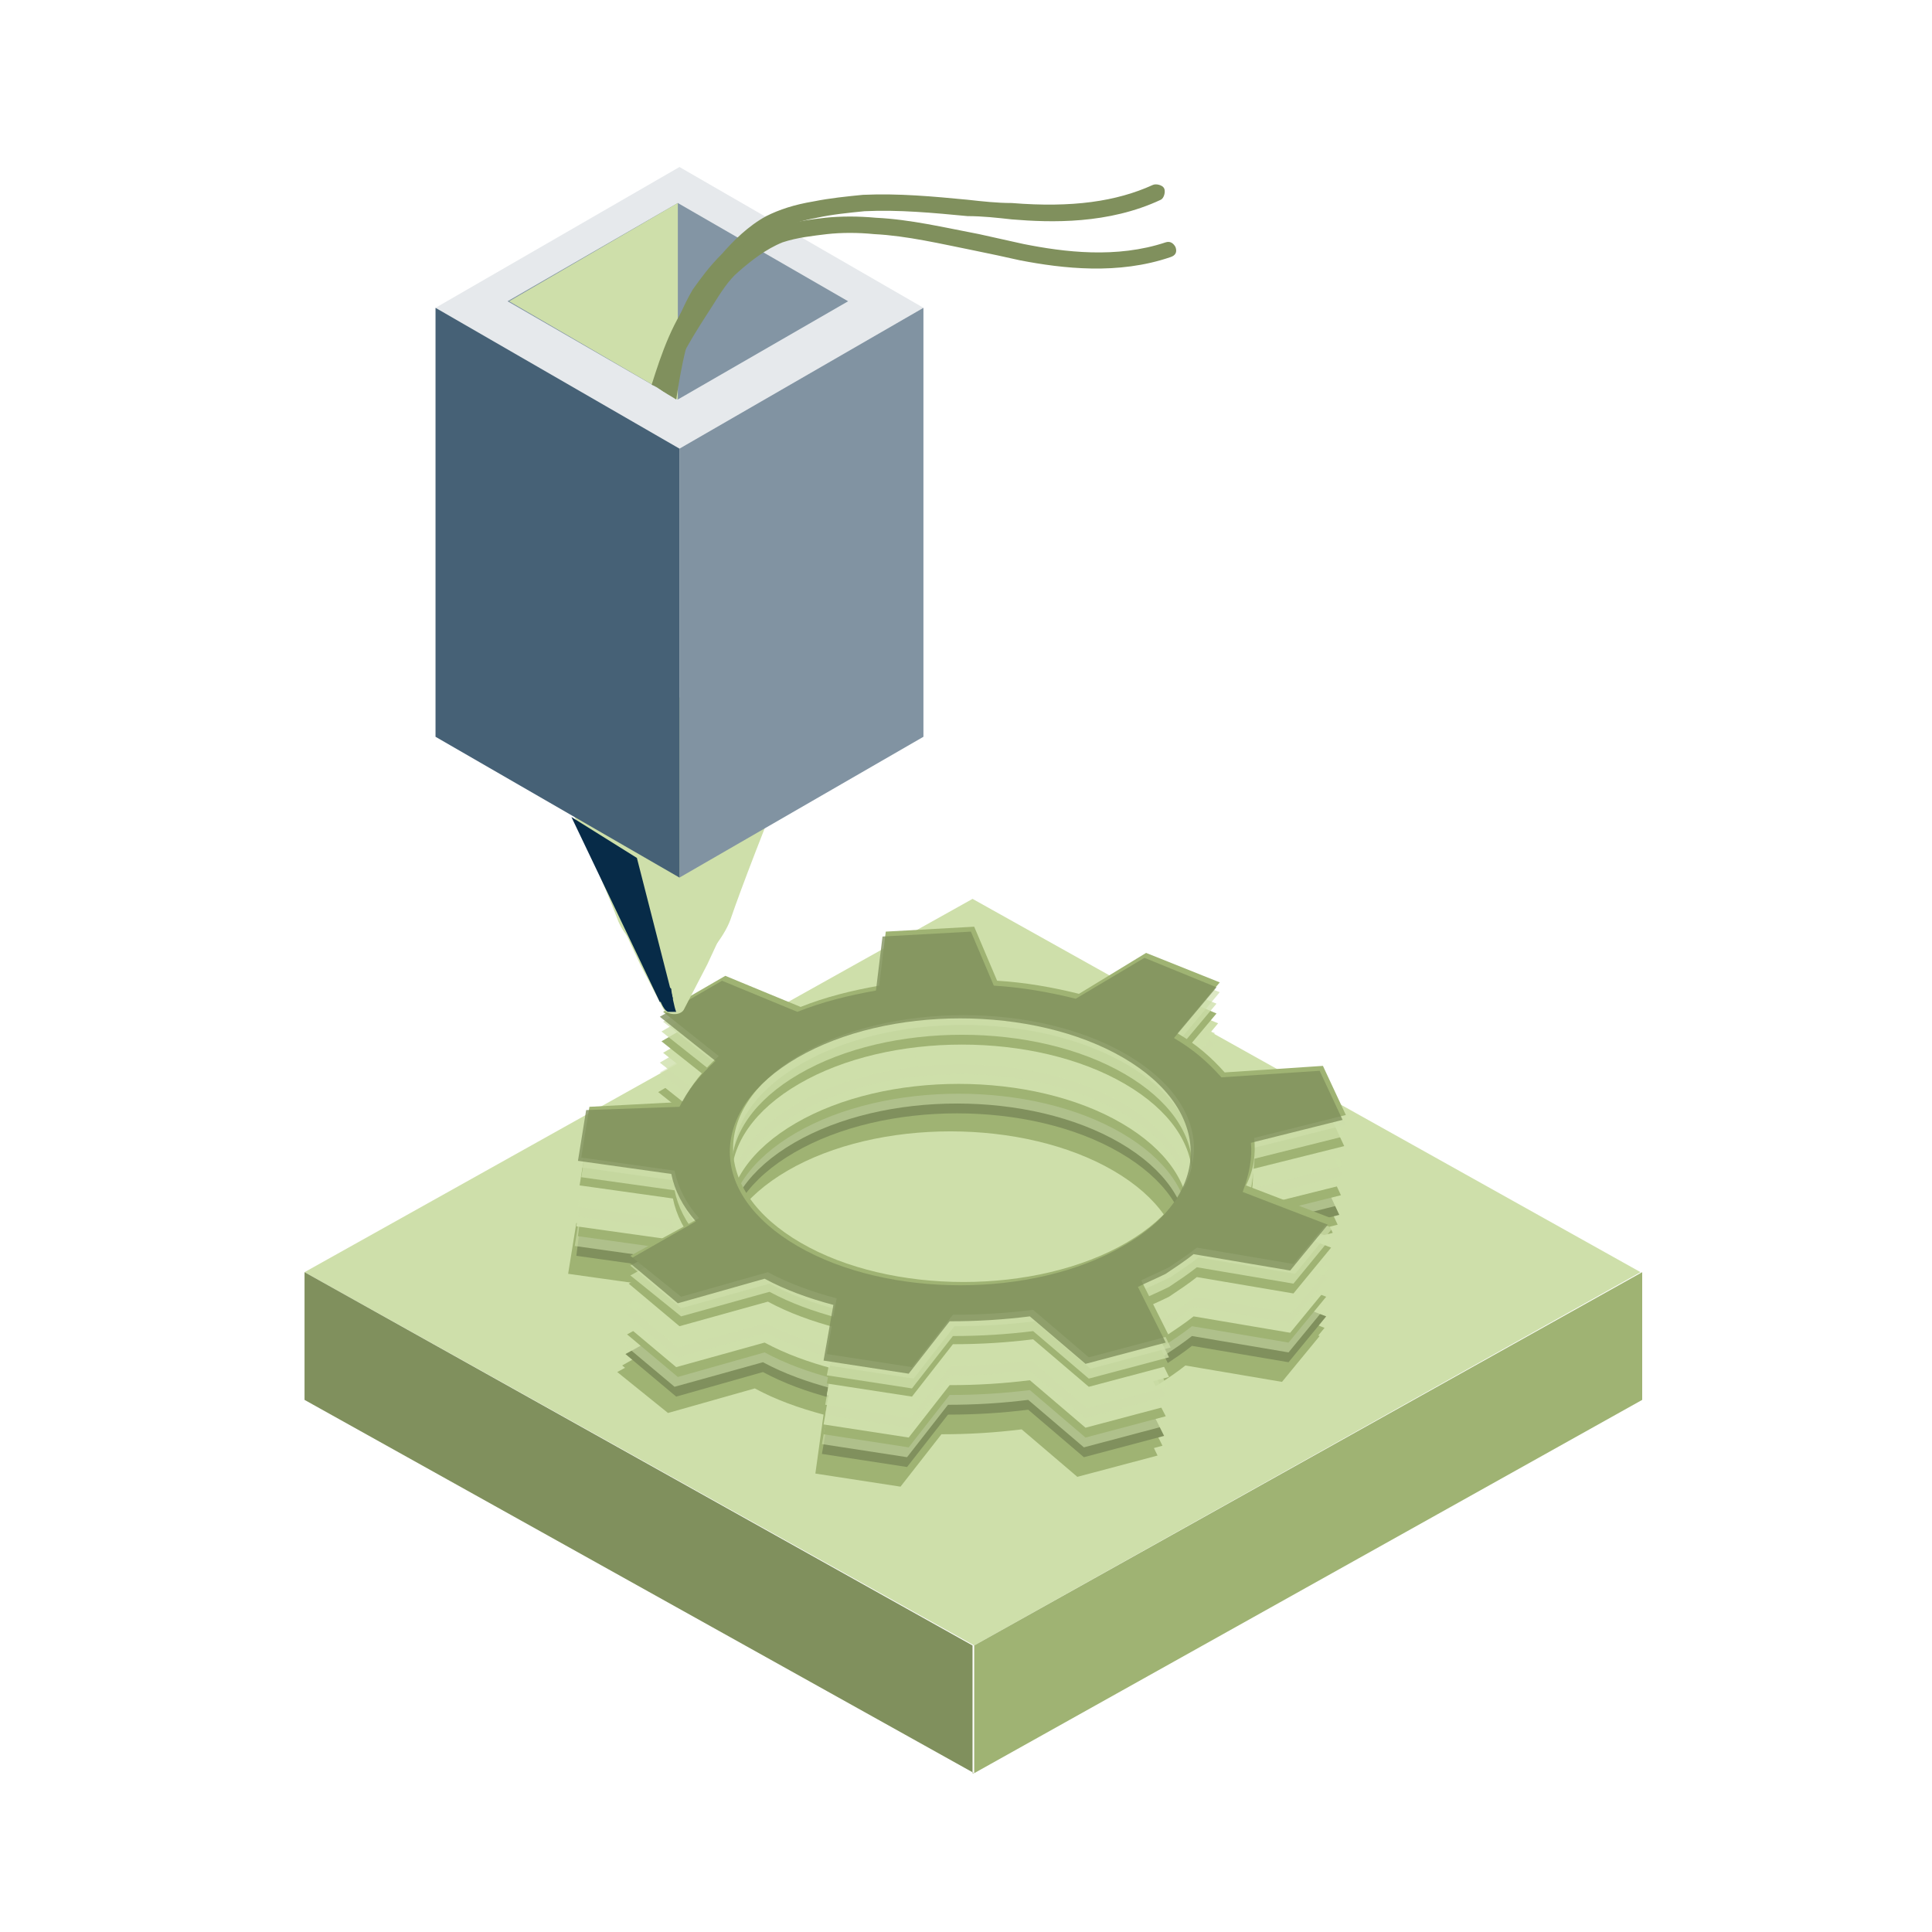
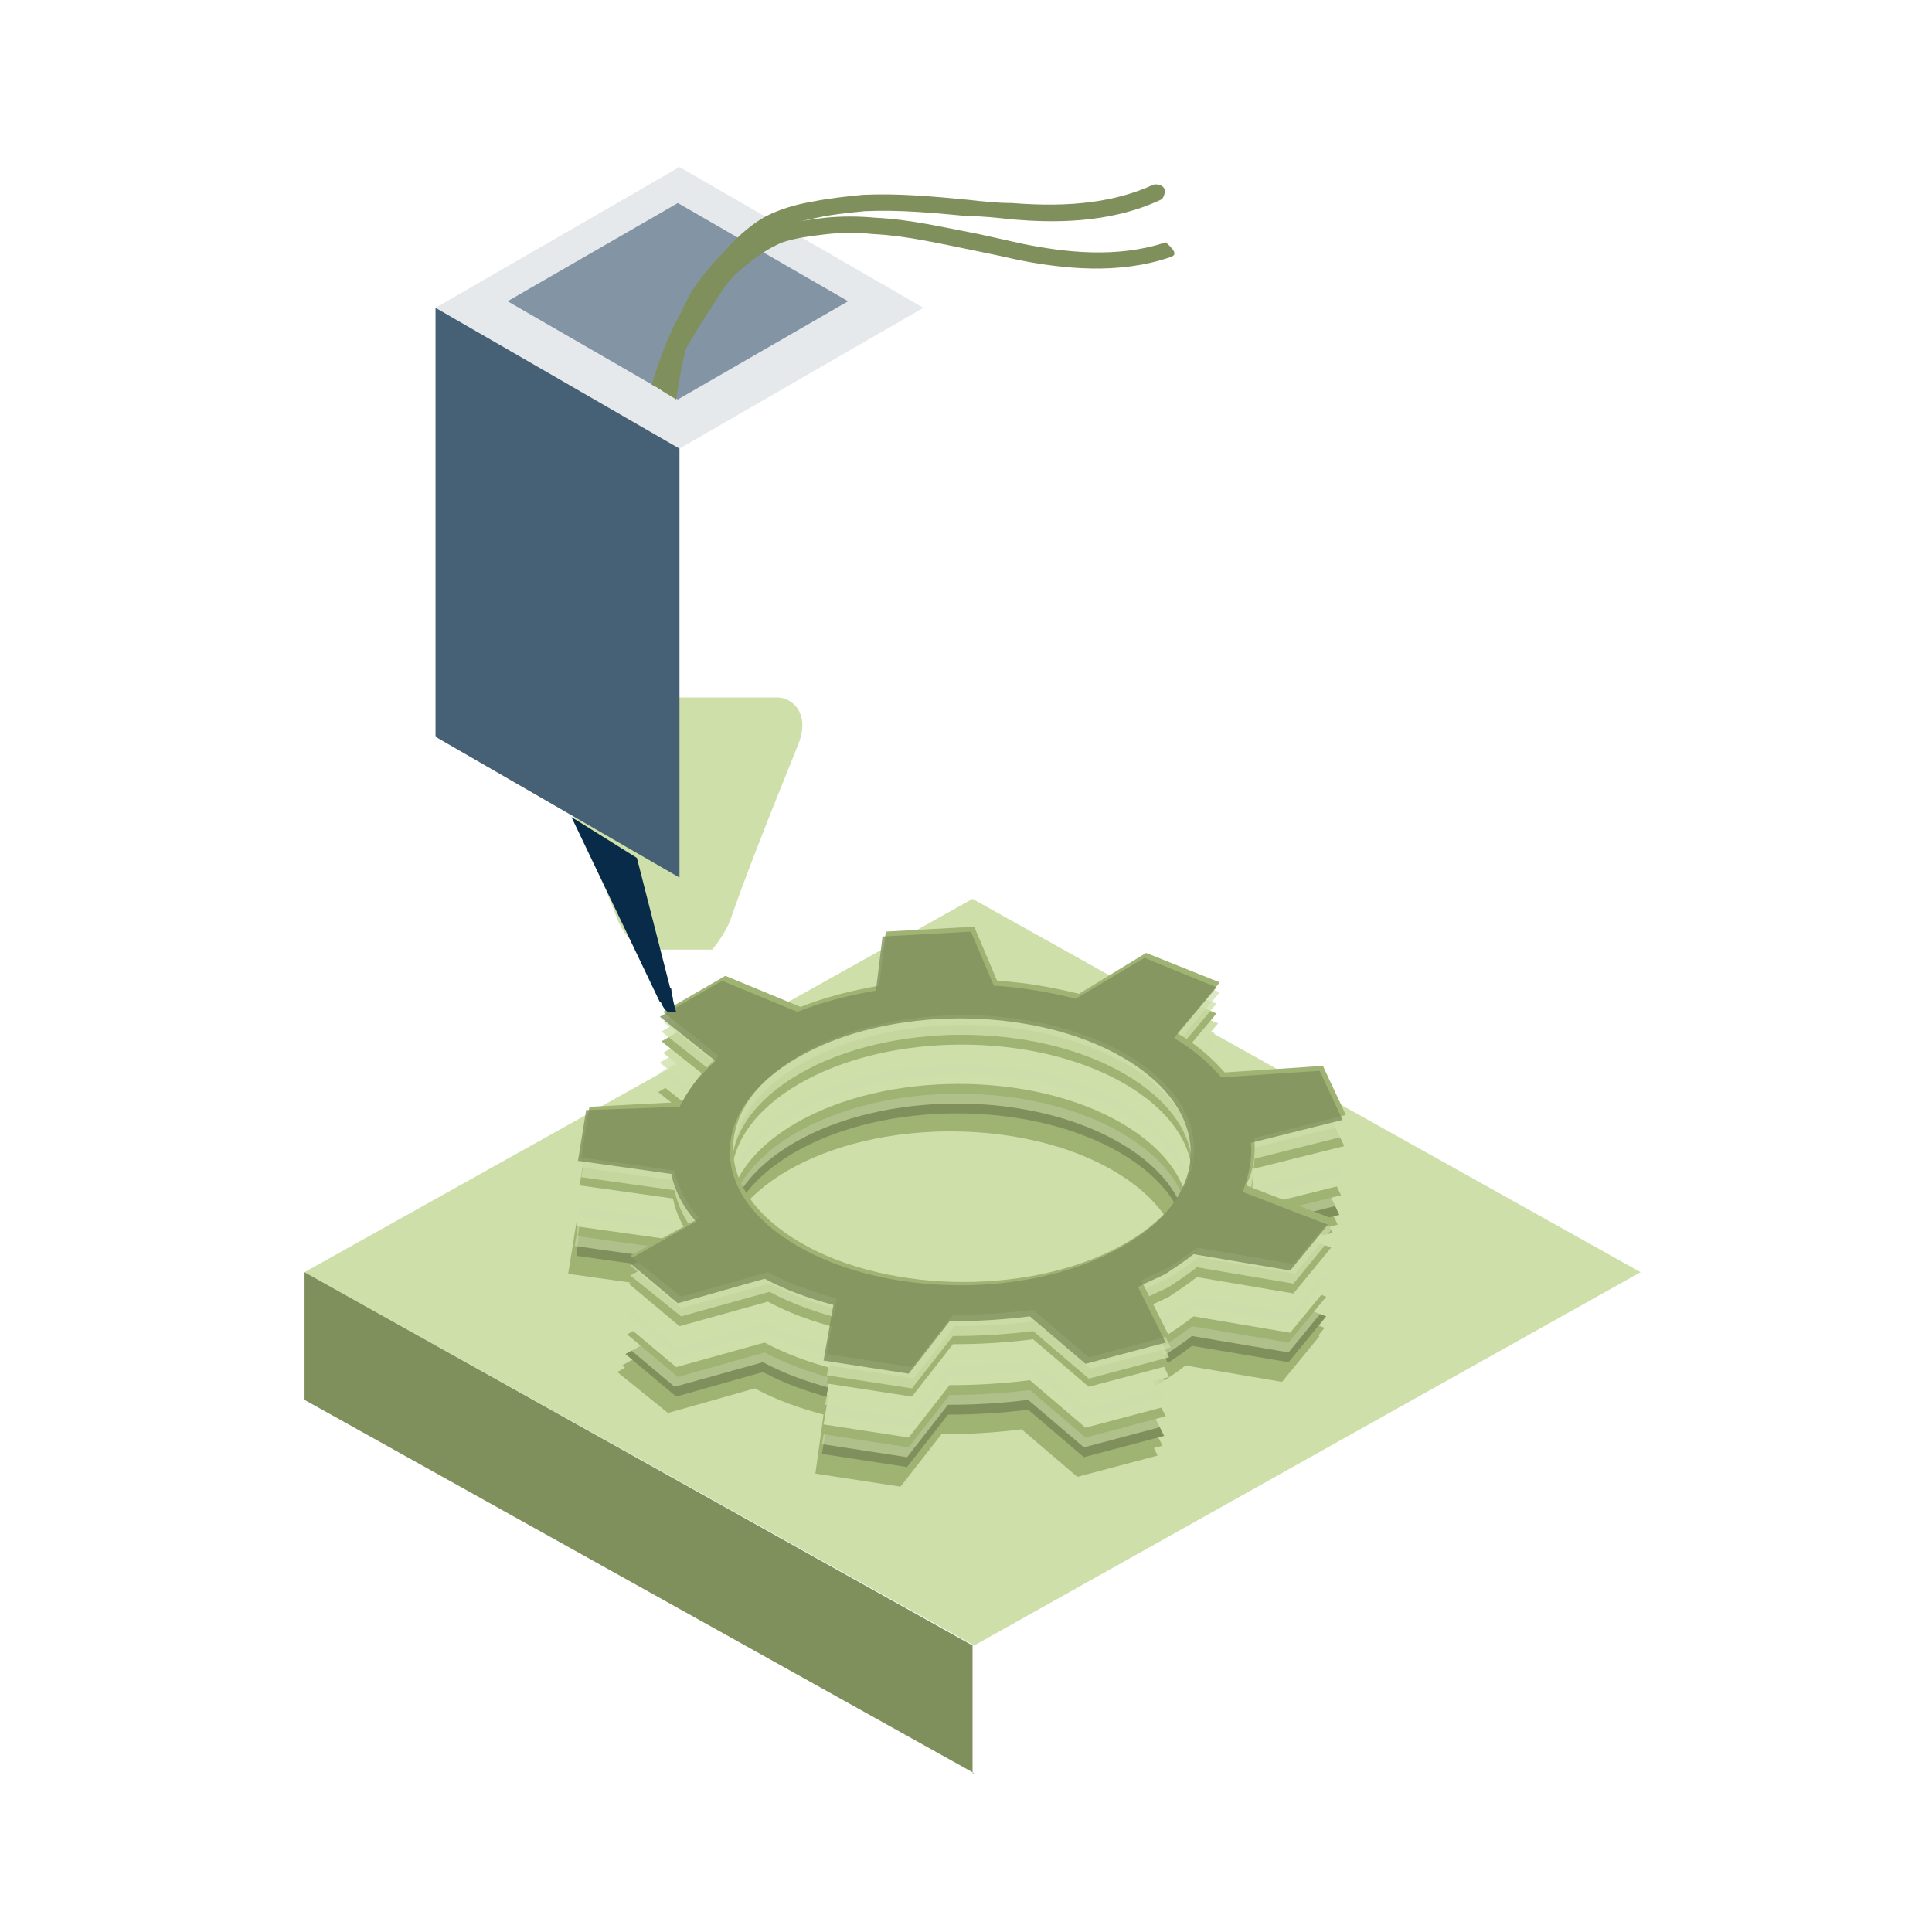
<svg xmlns="http://www.w3.org/2000/svg" fill="none" version="1.1" width="118" height="118" viewBox="0 0 118 118">
  <defs>
    <clipPath id="master_svg0_19_82">
      <rect x="0" y="0" width="118" height="118" rx="0" />
    </clipPath>
  </defs>
  <g clip-path="url(#master_svg0_19_82)">
    <g>
      <path d="M59.5,100.5L18.6,77.7L59.4,54.9L100.2,77.7L59.5,100.5Z" fill="#CEDFAA" fill-opacity="1" style="mix-blend-mode:passthrough" />
    </g>
    <g>
-       <path d="M100.3,85.5L59.5,108.3L59.5,100.5L100.3,77.7L100.3,85.5Z" fill="#9FB373" fill-opacity="1" style="mix-blend-mode:passthrough" />
-     </g>
+       </g>
    <g>
      <path d="M59.5,108.3L18.6,85.5L18.6,77.7L59.4,100.5L59.4,108.3L59.5,108.3Z" fill="#80905D" fill-opacity="1" style="mix-blend-mode:passthrough" />
    </g>
    <g>
      <path d="M75.8,76.7L81.4,75.3L80,72.3L74,72.7C73.2,71.8,72.3,71,71.1,70.3L73.7,67.2L69.3,65.4L65.2,67.9C63.6,67.5,61.9,67.2,60.2,67.1L58.8,63.8L53.4,64.1L53,67.4C51.3,67.7,49.7,68.1,48.2,68.7L43.6,66.8L39.7,69L43.1,71.7C42.1,72.6,41.4,73.5,40.9,74.5L35.2,74.7L34.7,77.8L40.4,78.6C40.6,79.6,41.1,80.6,41.9,81.5L37.7,83.8L40.8,86.3L46.1,84.8C47.4,85.5,48.8,86,50.3,86.4L49.8,90L55,90.8L57.5,87.6C59.2,87.6,60.8,87.5,62.4,87.3L65.8,90.2L70.7,88.9L69,85.4C69.6,85.1,70.1,84.9,70.7,84.6C71.3,84.2,71.9,83.8,72.4,83.4L78.3,84.4L80.6,81.6L75.4,79.6C75.8,78.6,75.9,77.6,75.8,76.7ZM68,83C62.5,86.2,53.6,86.2,48.1,83C42.6,79.8,42.6,74.7,48.1,71.5C53.6,68.3,62.5,68.3,68,71.5C73.5,74.7,73.5,79.8,68,83Z" fill="#9FB373" fill-opacity="1" style="mix-blend-mode:passthrough" />
    </g>
    <g>
      <path d="M68.3,82.5C62.8,85.7,53.9,85.7,48.4,82.5C42.9,79.3,42.9,74.2,48.4,71C53.9,67.8,62.8,67.8,68.3,71C73.8,74.2,73.8,79.3,68.3,82.5ZM76.1,76.2L81.7,74.8L80.3,71.8L74.2,72.2C73.4,71.3,72.5,70.5,71.3,69.8L73.9,66.7L69.5,64.9L65.4,67.4C63.8,67,62.1,66.7,60.4,66.6L59,63.3L53.6,63.6L53.2,66.9C51.5,67.2,49.9,67.6,48.4,68.2L43.8,66.3L40,68.5L43.4,71.2C42.4,72.1,41.7,73,41.2,74L35.5,74.2L35,77.3L40.7,78.1C40.9,79.1,41.4,80.1,42.2,81L38,83.4L41.1,85.9L46.5,84.4C47.8,85.1,49.2,85.6,50.7,86L50.1,89.4L55.3,90.2L57.8,87C59.5,87,61.1,86.9,62.7,86.7L66.1,89.6L71,88.3L69.3,84.9C69.9,84.6,70.4,84.4,71,84.1C71.6,83.7,72.2,83.3,72.7,82.9L78.6,83.9L80.9,81.1L75.7,79.1C76.1,78.1,76.2,77.1,76.1,76.2Z" fill="#9FB373" fill-opacity="1" style="mix-blend-mode:passthrough" />
    </g>
    <g>
      <path d="M68.4,81.9C62.9,85.1,54,85.1,48.5,81.9C43,78.7,43,73.6,48.5,70.4C54,67.2,62.9,67.2,68.4,70.4C73.9,73.6,73.9,78.7,68.4,81.9ZM76.2,75.6L81.8,74.2L80.4,71.2L74.3,71.6C73.5,70.7,72.6,69.9,71.4,69.2L74,66.1L69.6,64.3L65.5,66.8C63.9,66.4,62.2,66.1,60.5,66L59.1,62.7L53.7,63L53.3,66.3C51.6,66.6,50,67,48.5,67.6L43.9,65.7L40.1,67.9L43.5,70.6C42.5,71.5,41.8,72.4,41.3,73.4L35.6,73.6L35.2,76.7L40.9,77.5C41.1,78.5,41.6,79.5,42.4,80.4L38.2,82.7L41.3,85.3L46.6,83.8C47.9,84.5,49.3,85,50.8,85.4L50.2,88.8L55.4,89.6L57.9,86.4C59.6,86.4,61.2,86.3,62.8,86.1L66.2,89L71.1,87.7L69.4,84.3C70,84,70.5,83.8,71.1,83.4C71.7,83,72.3,82.6,72.8,82.2L78.7,83.2L81,80.4L75.8,78.4C76.1,77.5,76.3,76.5,76.2,75.6Z" fill="#80905D" fill-opacity="1" style="mix-blend-mode:passthrough" />
    </g>
    <g>
      <path d="M68.4,81.3C62.9,84.5,54,84.5,48.5,81.3C43,78.1,43,73,48.5,69.8C54,66.6,62.9,66.6,68.4,69.8C73.9,73,73.9,78.1,68.4,81.3ZM76.2,75L81.8,73.6L80.4,70.6L74.4,71C73.6,70.1,72.7,69.3,71.5,68.6L74.1,65.5L69.7,63.7L65.6,66.2C64,65.8,62.3,65.5,60.6,65.4L59.2,62.1L53.8,62.4L53.4,65.7C51.7,66,50.1,66.4,48.6,67L44,65.1L40.2,67.3L43.6,70C42.6,70.9,41.9,71.8,41.4,72.8L35.6,73L35.1,76.1L40.8,76.9C41,77.9,41.5,78.9,42.3,79.8L38.1,82.1L41.2,84.7L46.6,83.2C47.9,83.9,49.3,84.4,50.8,84.8L50.2,88.2L55.4,89L57.9,85.8C59.6,85.8,61.2,85.7,62.8,85.5L66.2,88.4L71.1,87.1L69.4,83.7C70,83.4,70.5,83.2,71.1,82.8C71.7,82.4,72.3,82,72.8,81.6L78.7,82.6L81,79.8L75.8,77.8C76.2,76.9,76.3,75.9,76.2,75Z" fill="#CEDFAA" fill-opacity="0.6" style="mix-blend-mode:passthrough" />
    </g>
    <g>
      <path d="M68.5,80.7C63,83.9,54.1,83.9,48.6,80.7C43.1,77.5,43.1,72.4,48.6,69.2C54.1,66,63,66,68.5,69.2C74,72.4,74,77.5,68.5,80.7ZM76.3,74.4L81.9,73L80.5,70L74.5,70.4C73.7,69.5,72.8,68.7,71.6,68L74.2,64.9L69.8,63.1L65.7,65.6C64.1,65.2,62.4,64.9,60.7,64.8L59.3,61.5L53.9,61.8L53.5,65.1C51.8,65.4,50.2,65.8,48.7,66.4L44,64.5L40.2,66.7L43.6,69.4C42.6,70.3,41.9,71.2,41.4,72.2L35.7,72.4L35.3,75.5L41,76.3C41.2,77.3,41.7,78.3,42.5,79.2L38.3,81.5L41.4,84.1L46.7,82.6C48,83.3,49.4,83.8,50.9,84.2L50.3,87.6L55.5,88.4L58,85.2C59.7,85.2,61.3,85.1,62.9,84.9L66.3,87.8L71.2,86.5L69.4,83C70,82.7,70.5,82.5,71.1,82.2C71.7,81.8,72.3,81.4,72.8,81L78.7,82L81,79.2L75.8,77.2C76.2,76.3,76.4,75.3,76.3,74.4Z" fill="#9FB373" fill-opacity="1" style="mix-blend-mode:passthrough" />
    </g>
    <g>
      <path d="M68.5,80.1C63,83.3,54.1,83.3,48.6,80.1C43.1,76.9,43.1,71.8,48.6,68.6C54.1,65.4,63,65.4,68.5,68.6C74,71.8,74,76.9,68.5,80.1ZM76.3,73.8L81.9,72.4L80.5,69.4L74.4,69.8C73.6,68.9,72.7,68.1,71.5,67.4L74.1,64.3L69.7,62.5L65.6,65C64,64.6,62.3,64.3,60.6,64.2L59.2,60.9L53.8,61.2L53.4,64.5C51.7,64.8,50.1,65.2,48.6,65.8L44,63.9L40.2,66.1L43.6,68.8C42.6,69.7,41.9,70.6,41.4,71.6L35.7,71.8L35.2,74.9L40.9,75.7C41.1,76.7,41.6,77.7,42.4,78.6L38.2,80.9L41.3,83.5L46.7,82C48,82.7,49.4,83.2,50.9,83.6L50.3,87L55.5,87.8L58,84.6C59.7,84.6,61.3,84.5,62.9,84.3L66.3,87.2L71.2,85.9L69.5,82.5C70.1,82.2,70.6,82,71.2,81.6C71.8,81.2,72.4,80.8,72.9,80.4L78.8,81.4L81.1,78.6L75.9,76.6C76.3,75.6,76.4,74.7,76.3,73.8Z" fill="#CEDFAA" fill-opacity="1" style="mix-blend-mode:passthrough" />
    </g>
    <g>
      <path d="M68.6,79.5C63.1,82.7,54.2,82.7,48.7,79.5C43.2,76.3,43.2,71.2,48.7,68C54.2,64.8,63.1,64.8,68.6,68C74.1,71.2,74.1,76.3,68.6,79.5ZM76.4,73.2L82,71.8L80.6,68.8L74.5,69.2C73.7,68.3,72.8,67.5,71.6,66.8L74.2,63.7L69.8,61.9L65.7,64.4C64.1,64,62.4,63.7,60.7,63.6L59.3,60.3L53.9,60.6L53.5,63.9C51.8,64.2,50.2,64.6,48.7,65.2L44.1,63.3L40.3,65.5L43.7,68.2C42.7,69,42,70,41.5,71L35.8,71.2L35.3,74.3L41,75.1C41.2,76.1,41.7,77.1,42.5,78L38.3,80.3L41.4,82.9L46.8,81.4C48,82,49.5,82.6,51,83L50.4,86.4L55.6,87.2L58,84C59.7,84,61.3,83.9,62.9,83.7L66.3,86.6L71.2,85.3L69.5,81.8C70.1,81.5,70.6,81.3,71.2,81C71.8,80.6,72.4,80.2,72.9,79.8L78.8,80.8L81.1,78L76,76C76.3,75,76.5,74.1,76.4,73.2Z" fill="#CEDFAA" fill-opacity="0.5" style="mix-blend-mode:passthrough" />
    </g>
    <g>
      <path d="M68.6,78.9C63.1,82.1,54.2,82.1,48.7,78.9C43.2,75.7,43.2,70.6,48.7,67.4C54.2,64.2,63.1,64.2,68.6,67.4C74.1,70.6,74.1,75.7,68.6,78.9ZM76.4,72.6L82,71.2L80.6,68.2L74.5,68.6C73.7,67.7,72.8,66.9,71.6,66.2L74.2,63.1L69.8,61.3L65.7,63.8C64.1,63.4,62.4,63.1,60.7,63L59.3,59.7L53.9,60L53.5,63.3C51.8,63.6,50.2,64,48.7,64.6L44.1,62.7L40.3,64.9L43.7,67.6C42.7,68.5,42,69.4,41.5,70.4L35.8,70.6L35.3,73.7L41,74.5C41.2,75.5,41.7,76.5,42.5,77.4L38.3,79.7L41.4,82.3L46.8,80.8C48.1,81.5,49.5,82,51,82.4L50.4,85.8L55.6,86.6L58.1,83.4C59.8,83.4,61.4,83.3,63,83.1L66.4,86L71.3,84.7L69.6,81.2C70.2,80.9,70.7,80.7,71.3,80.4C71.9,80,72.5,79.6,73,79.2L78.9,80.2L81.2,77.4L76,75.4C76.4,74.4,76.5,73.5,76.4,72.6Z" fill="#CEDFAA" fill-opacity="0.8" style="mix-blend-mode:passthrough" />
    </g>
    <g>
      <path d="M68.7,78.3C63.2,81.5,54.3,81.5,48.8,78.3C43.3,75.1,43.3,70,48.8,66.8C54.3,63.6,63.2,63.6,68.7,66.8C74.2,70,74.2,75.1,68.7,78.3ZM76.5,72L82.1,70.6L80.7,67.6L74.7,68C73.9,67.1,73,66.3,71.8,65.6L74.4,62.5L70,60.7L65.9,63.2C64.3,62.8,62.6,62.5,60.9,62.4L59.5,59.1L54.1,59.4L53.7,62.7C52,63,50.4,63.4,48.9,64L44.3,62.1L40.5,64.3L43.9,67C42.9,67.9,42.2,68.8,41.7,69.8L35.9,70L35.4,73.1L41.1,73.9C41.3,74.9,41.8,75.9,42.6,76.8L38.4,79.1L41.5,81.7L46.9,80.2C48.2,80.9,49.6,81.4,51.1,81.8L50.5,85.2L55.7,86L58.2,82.8C59.9,82.8,61.5,82.7,63.1,82.5L66.5,85.4L71.4,84.1L69.7,80.6C70.3,80.3,70.8,80.1,71.4,79.8C72,79.4,72.6,79,73.1,78.6L79,79.6L81.3,76.8L76.1,74.8C76.4,73.8,76.5,72.9,76.5,72Z" fill="#CEDFAA" fill-opacity="1" style="mix-blend-mode:passthrough" />
    </g>
    <g>
      <path d="M68.7,77.7C63.2,80.9,54.3,80.9,48.8,77.7C43.3,74.5,43.3,69.4,48.8,66.2C54.3,63,63.2,63,68.7,66.2C74.2,69.4,74.2,74.5,68.7,77.7ZM76.5,71.4L82.1,70L80.7,67L74.6,67.4C73.8,66.5,72.9,65.7,71.7,65L74.3,61.9L69.9,60L65.8,62.5C64.2,62.1,62.5,61.8,60.8,61.7L59.4,58.4L54,58.7L53.6,62C51.9,62.3,50.3,62.7,48.8,63.3L44.2,61.4L40.4,63.6L43.8,66.3C42.8,67.2,42.1,68.1,41.6,69.1L35.9,69.3L35.4,72.4L41.1,73.2C41.3,74.2,41.8,75.2,42.6,76.1L38.4,78.4L41.5,81L46.9,79.5C48.2,80.2,49.6,80.7,51.1,81.1L50.5,84.5L55.7,85.3L58.2,82.1C59.9,82.1,61.5,82,63.1,81.8L66.5,84.7L71.4,83.4L69.7,80C70.3,79.7,70.8,79.5,71.4,79.2C72,78.8,72.6,78.4,73.1,78L79,79L81.3,76.2L76.1,74.2C76.4,73.2,76.6,72.3,76.5,71.4Z" fill="#9FB373" fill-opacity="1" style="mix-blend-mode:passthrough" />
    </g>
    <g>
      <path d="M68.7,77.1C63.2,80.3,54.3,80.3,48.8,77.1C43.3,73.9,43.3,68.8,48.8,65.6C54.3,62.4,63.2,62.4,68.7,65.6C74.2,68.8,74.2,73.9,68.7,77.1ZM76.5,70.8L82.1,69.4L80.7,66.4L74.6,66.8C73.8,65.9,72.9,65.1,71.7,64.4L74.3,61.3L69.9,59.5L65.8,62C64.2,61.6,62.5,61.3,60.8,61.2L59.4,57.9L54,58.1L53.6,61.4C51.9,61.7,50.3,62.1,48.8,62.7L44.2,60.8L40.4,63L43.8,65.7C42.8,66.6,42.1,67.5,41.6,68.5L36,68.8L35.5,71.9L41.2,72.7C41.4,73.7,41.9,74.7,42.7,75.6L38.5,77.9L41.6,80.4L47,78.9C48.3,79.6,49.7,80.1,51.2,80.5L50.5,84L55.7,84.8L58.2,81.6C59.9,81.6,61.5,81.5,63.1,81.3L66.5,84.2L71.4,82.9L69.7,79.4C70.3,79.1,70.8,78.9,71.4,78.6C72,78.2,72.6,77.8,73.1,77.4L79,78.4L81.3,75.6L76.1,73.6C76.5,72.6,76.6,71.7,76.5,70.8Z" fill="#CEDFAA" fill-opacity="0.8" style="mix-blend-mode:passthrough" />
    </g>
    <g>
      <path d="M68.8,76.5C63.3,79.7,54.4,79.7,48.9,76.5C43.4,73.3,43.4,68.2,48.9,65C54.4,61.8,63.3,61.8,68.8,65C74.3,68.2,74.3,73.3,68.8,76.5ZM76.6,70.1L82.2,68.7L80.8,65.7L74.8,66.1C74,65.2,73.1,64.4,71.9,63.7L74.5,60.6L70,58.8L65.9,61.3C64.3,60.9,62.6,60.6,60.9,60.5L59.5,57.2L54.1,57.5L53.7,60.8C52,61.1,50.4,61.5,48.9,62.1L44.3,60.2L40.5,62.4L43.9,65.1C42.9,66,42.2,66.9,41.7,67.9L36,68.2L35.5,71.3L41.2,72.1C41.4,73.1,41.9,74.1,42.7,75L38.5,77.3L41.6,79.9L47,78.4C48.3,79.1,49.7,79.6,51.2,80L50.6,83.4L55.8,84.2L58.3,81C60,81,61.6,80.9,63.2,80.7L66.6,83.6L71.5,82.3L69.8,78.8C70.4,78.5,70.9,78.3,71.5,78C72.1,77.6,72.7,77.2,73.2,76.8L79.1,77.8L81.4,75L76.2,73C76.5,72,76.7,71.1,76.6,70.1Z" fill="#CEDFAA" fill-opacity="0.7" style="mix-blend-mode:passthrough" />
    </g>
    <g>
      <path d="M68.8,75.9C63.3,79.1,54.4,79.1,48.9,75.9C43.4,72.7,43.4,67.6,48.9,64.4C54.4,61.2,63.3,61.2,68.8,64.4C74.3,67.6,74.3,72.7,68.8,75.9ZM76.6,69.5L82.2,68.1L80.8,65.1L74.8,65.5C74,64.6,73.1,63.8,71.9,63.1L74.5,60L70,58.2L65.9,60.7C64.3,60.3,62.6,60,60.9,59.9L59.5,56.6L54.1,56.9L53.7,60.2C52,60.5,50.4,60.9,48.9,61.5L44.3,59.6L40.5,61.8L43.9,64.5C42.9,65.4,42.2,66.3,41.7,67.3L36,67.6L35.5,70.7L41.2,71.5C41.4,72.5,41.9,73.5,42.7,74.4L38.5,76.7L41.6,79.2L46.9,77.7C48.2,78.4,49.6,78.9,51.1,79.3L50.5,82.7L55.7,83.5L58.2,80.3C59.9,80.3,61.5,80.2,63.1,80L66.5,82.9L71.4,81.6L69.7,78.2C70.3,77.9,70.8,77.7,71.4,77.4C72,77,72.6,76.6,73.1,76.2L79,77.2L81.3,74.4L76.1,72.4C76.6,71.4,76.7,70.5,76.6,69.5Z" fill="#9FB373" fill-opacity="1" style="mix-blend-mode:passthrough" />
    </g>
    <g style="opacity:0.8;">
      <path d="M76.4,69.8L82,68.4L80.6,65.4L74.6,65.8C73.8,64.9,72.9,64.1,71.7,63.4L74.3,60.3L69.9,58.5L65.7,61C64.1,60.6,62.4,60.3,60.7,60.2L59.3,56.9L53.9,57.2L53.5,60.5C51.8,60.8,50.2,61.2,48.7,61.8L44.1,59.9L40.3,62.1L43.7,64.8C42.7,65.7,42,66.6,41.5,67.6L35.8,67.8L35.3,70.9L41,71.7C41.2,72.7,41.7,73.7,42.5,74.6L38.3,77L41.4,79.6L46.7,78.1C48,78.8,49.4,79.3,50.9,79.7L50.3,83.1L55.5,83.9L58,80.7C59.7,80.7,61.3,80.6,62.9,80.4L66.3,83.3L71.2,82L69.5,78.6C70.1,78.3,70.6,78.1,71.2,77.8C71.8,77.4,72.4,77,72.9,76.6L78.8,77.6L81.1,74.8L75.9,72.8C76.3,71.7,76.5,70.7,76.4,69.8ZM68.6,76.1C63.1,79.3,54.2,79.3,48.7,76.1C43.2,72.9,43.2,67.8,48.7,64.6C54.2,61.4,63.1,61.4,68.6,64.6C74.1,67.8,74.1,73,68.6,76.1Z" fill="#80905D" fill-opacity="1" style="mix-blend-mode:passthrough" />
    </g>
    <g>
      <g>
-         <path d="M41.1,55.1L44,55.1C44.5,55.1,44.8,55.7,44.5,56.1L43.2,58.9L41.8,61.6C41.6,62.1,40.7,62,40.5,61.6L39.1,58.9L37.7,55.9C37.5,55.4,37.7,55.1,38.2,55.1L41.1,55.1Z" fill="#CEDFAA" fill-opacity="1" style="mix-blend-mode:passthrough" />
-       </g>
+         </g>
      <g>
        <path d="M41.3,61.8C41.2,61.8,41,61.8,40.8,61.8C40.5,61.7,40.2,60.9,40.2,60.6C40.2,60.3,40.9,60.2,41,60.4C41,60.6,41.2,61.6,41.3,61.8Z" fill="#072B48" fill-opacity="1" style="mix-blend-mode:passthrough" />
      </g>
      <g>
        <path d="M43.5,58L39.1,58C39,58,38,57,37.7,56.1Q36.5,53,33.2,45.6C32.6,43,34.6,42.6,35.4,42.6L47.5,42.6C48.3,42.6,49.6,43.5,48.7,45.6Q45.7,53,44.6,56.2Q44.3,57,43.5,58Z" fill="#CEDFAA" fill-opacity="1" style="mix-blend-mode:passthrough" />
      </g>
      <g>
        <path d="M41.5,27.4L26.6,18.8L41.5,10.2L56.4,18.8L41.5,27.4Z" fill="#E6E9EC" fill-opacity="1" style="mix-blend-mode:passthrough" />
      </g>
      <g>
-         <path d="M56.4,45L41.5,53.6L41.5,27.4L56.4,18.8L56.4,45Z" fill="#8193A2" fill-opacity="1" style="mix-blend-mode:passthrough" />
-       </g>
+         </g>
      <g>
        <path d="M41.5,53.6L26.6,45L26.6,18.8L41.5,27.4L41.5,53.6Z" fill="#466176" fill-opacity="1" style="mix-blend-mode:passthrough" />
      </g>
      <g>
        <path d="M41.4,24.4L31,18.4L41.4,12.4L51.8,18.4L41.4,24.4Z" fill="#8395A4" fill-opacity="1" style="mix-blend-mode:passthrough" />
      </g>
      <g>
-         <path d="M41.4,12.4L41.4,24.4L31.1,18.4L41.4,12.4Z" fill="#CEDFAA" fill-opacity="1" style="mix-blend-mode:passthrough" />
-       </g>
+         </g>
      <g>
        <path d="M40.2,23.7C40.6,21.7,41.2,19.6,42.3,17.7C42.8,17,43.3,16.3,44.1,15.5C44.8,14.7,45.7,13.8,46.8,13.2C47.6,12.8,48.5,12.5,49.7,12.3C50.7,12.1,51.7,12,52.7,11.9C54.9,11.8,57,12,59.1,12.2C60,12.3,60.9,12.4,61.8,12.4C65.5,12.7,68.2,12.3,70.4,11.3C70.6,11.2,71,11.3,71.1,11.5C71.2,11.7,71.1,12.1,70.9,12.2C67.7,13.7,64.2,13.6,61.8,13.4C60.9,13.3,60,13.2,59.1,13.2C57,13,54.9,12.8,52.8,12.9C51.8,13,50.8,13.1,49.9,13.3C48.8,13.5,48,13.8,47.3,14.1C46.4,14.6,45.7,15.3,44.8,16.2C44.1,17,43.5,17.6,43.1,18.3C42,20,41.6,22.5,41.3,24.4C41,24.2,40.6,24,40.2,23.7Z" fill="#80905D" fill-opacity="1" style="mix-blend-mode:passthrough" />
      </g>
      <g>
-         <path d="M39.8,23.5C40.4,21.6,41.1,19.5,42.5,17.8C43.1,17,43.9,16.3,44.5,15.8C45.4,15.1,46.3,14.3,47.5,13.9C48.5,13.5,49.6,13.4,50.4,13.3C51.4,13.2,52.4,13.2,53.5,13.3C55.6,13.4,57.7,13.9,59.8,14.3C60.7,14.5,61.6,14.7,62.5,14.9C65,15.4,68.2,15.8,71.2,14.8C71.5,14.7,71.7,14.9,71.8,15.1C71.9,15.4,71.8,15.6,71.5,15.7C68.3,16.8,64.9,16.4,62.3,15.9C61.4,15.7,60.5,15.5,59.5,15.3C57.5,14.9,55.4,14.4,53.4,14.3C52.4,14.2,51.4,14.2,50.5,14.3C49.7,14.4,48.7,14.5,47.8,14.8C46.8,15.2,45.9,15.9,45.1,16.6C44.5,17.1,44,17.9,43.5,18.7C42.4,20.4,41.3,22.1,40.7,24C40.5,23.9,40.1,23.6,39.8,23.5Z" fill="#80905D" fill-opacity="1" style="mix-blend-mode:passthrough" />
+         <path d="M39.8,23.5C40.4,21.6,41.1,19.5,42.5,17.8C43.1,17,43.9,16.3,44.5,15.8C45.4,15.1,46.3,14.3,47.5,13.9C48.5,13.5,49.6,13.4,50.4,13.3C51.4,13.2,52.4,13.2,53.5,13.3C55.6,13.4,57.7,13.9,59.8,14.3C60.7,14.5,61.6,14.7,62.5,14.9C65,15.4,68.2,15.8,71.2,14.8C71.9,15.4,71.8,15.6,71.5,15.7C68.3,16.8,64.9,16.4,62.3,15.9C61.4,15.7,60.5,15.5,59.5,15.3C57.5,14.9,55.4,14.4,53.4,14.3C52.4,14.2,51.4,14.2,50.5,14.3C49.7,14.4,48.7,14.5,47.8,14.8C46.8,15.2,45.9,15.9,45.1,16.6C44.5,17.1,44,17.9,43.5,18.7C42.4,20.4,41.3,22.1,40.7,24C40.5,23.9,40.1,23.6,39.8,23.5Z" fill="#80905D" fill-opacity="1" style="mix-blend-mode:passthrough" />
      </g>
      <g>
        <path d="M38.9,52.4L41.1,61L40.3,61.2L34.9,49.9L38.9,52.4Z" fill="#072B48" fill-opacity="1" style="mix-blend-mode:passthrough" />
      </g>
    </g>
  </g>
</svg>